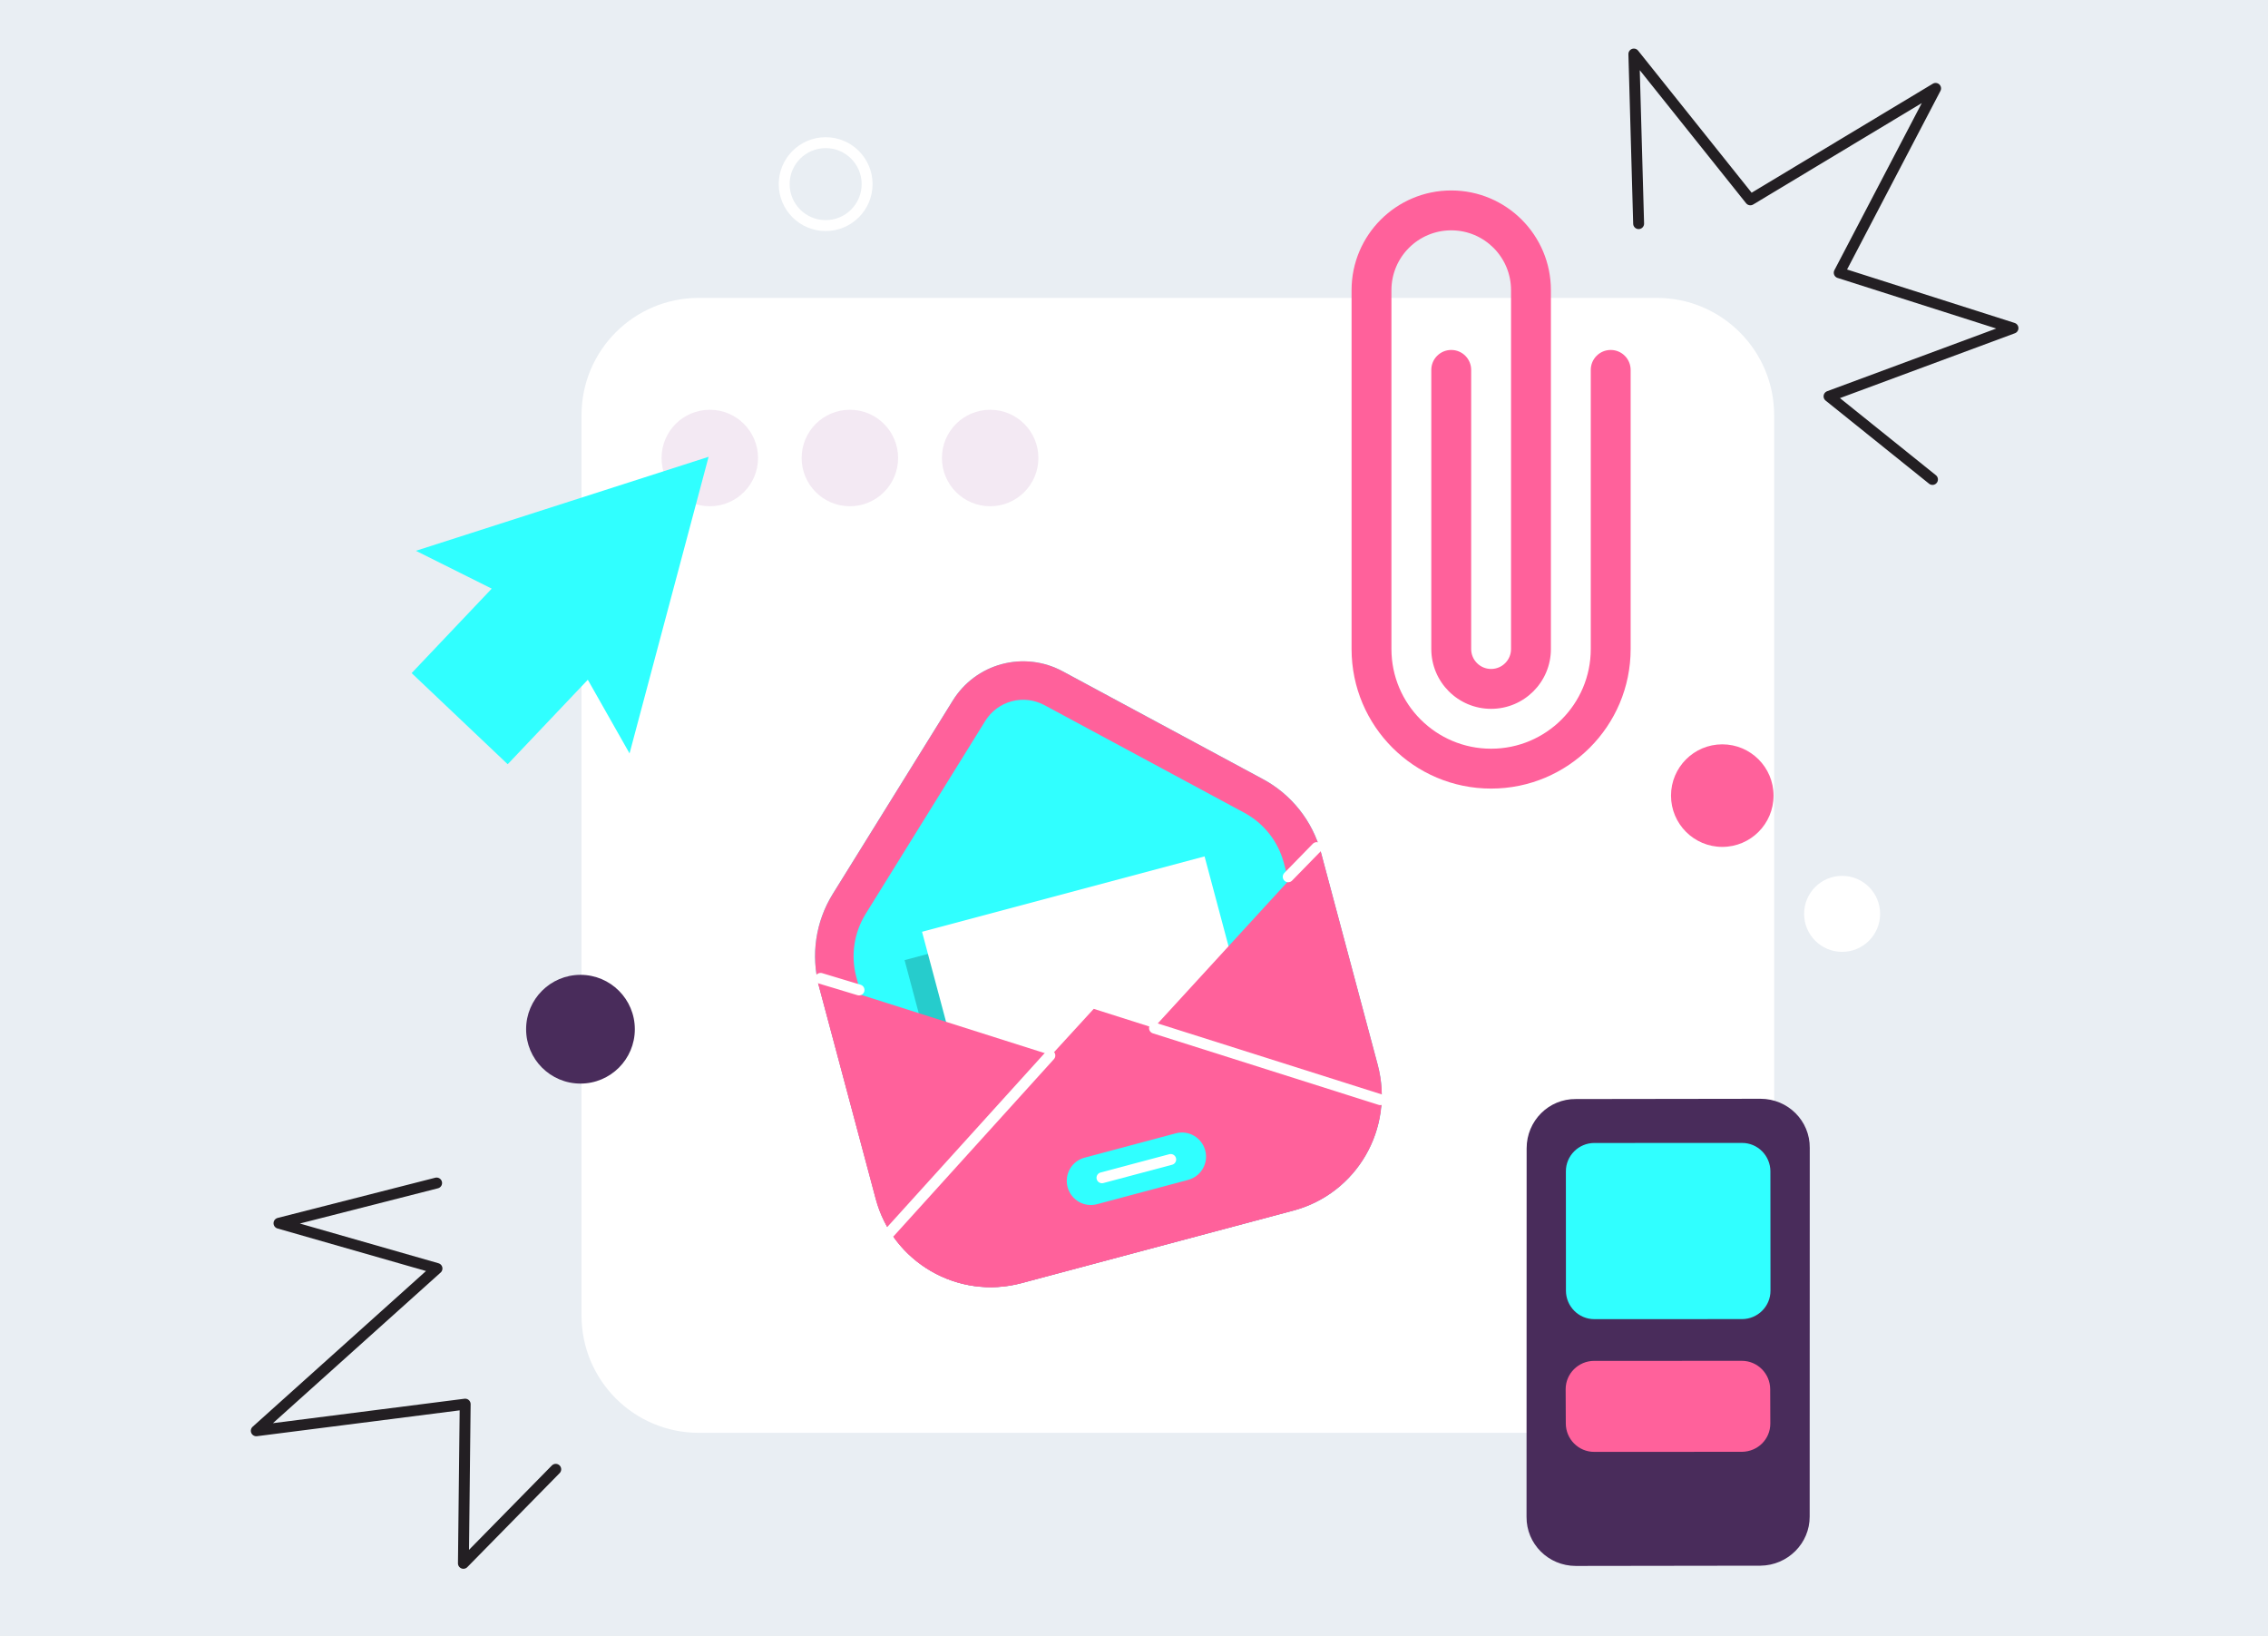
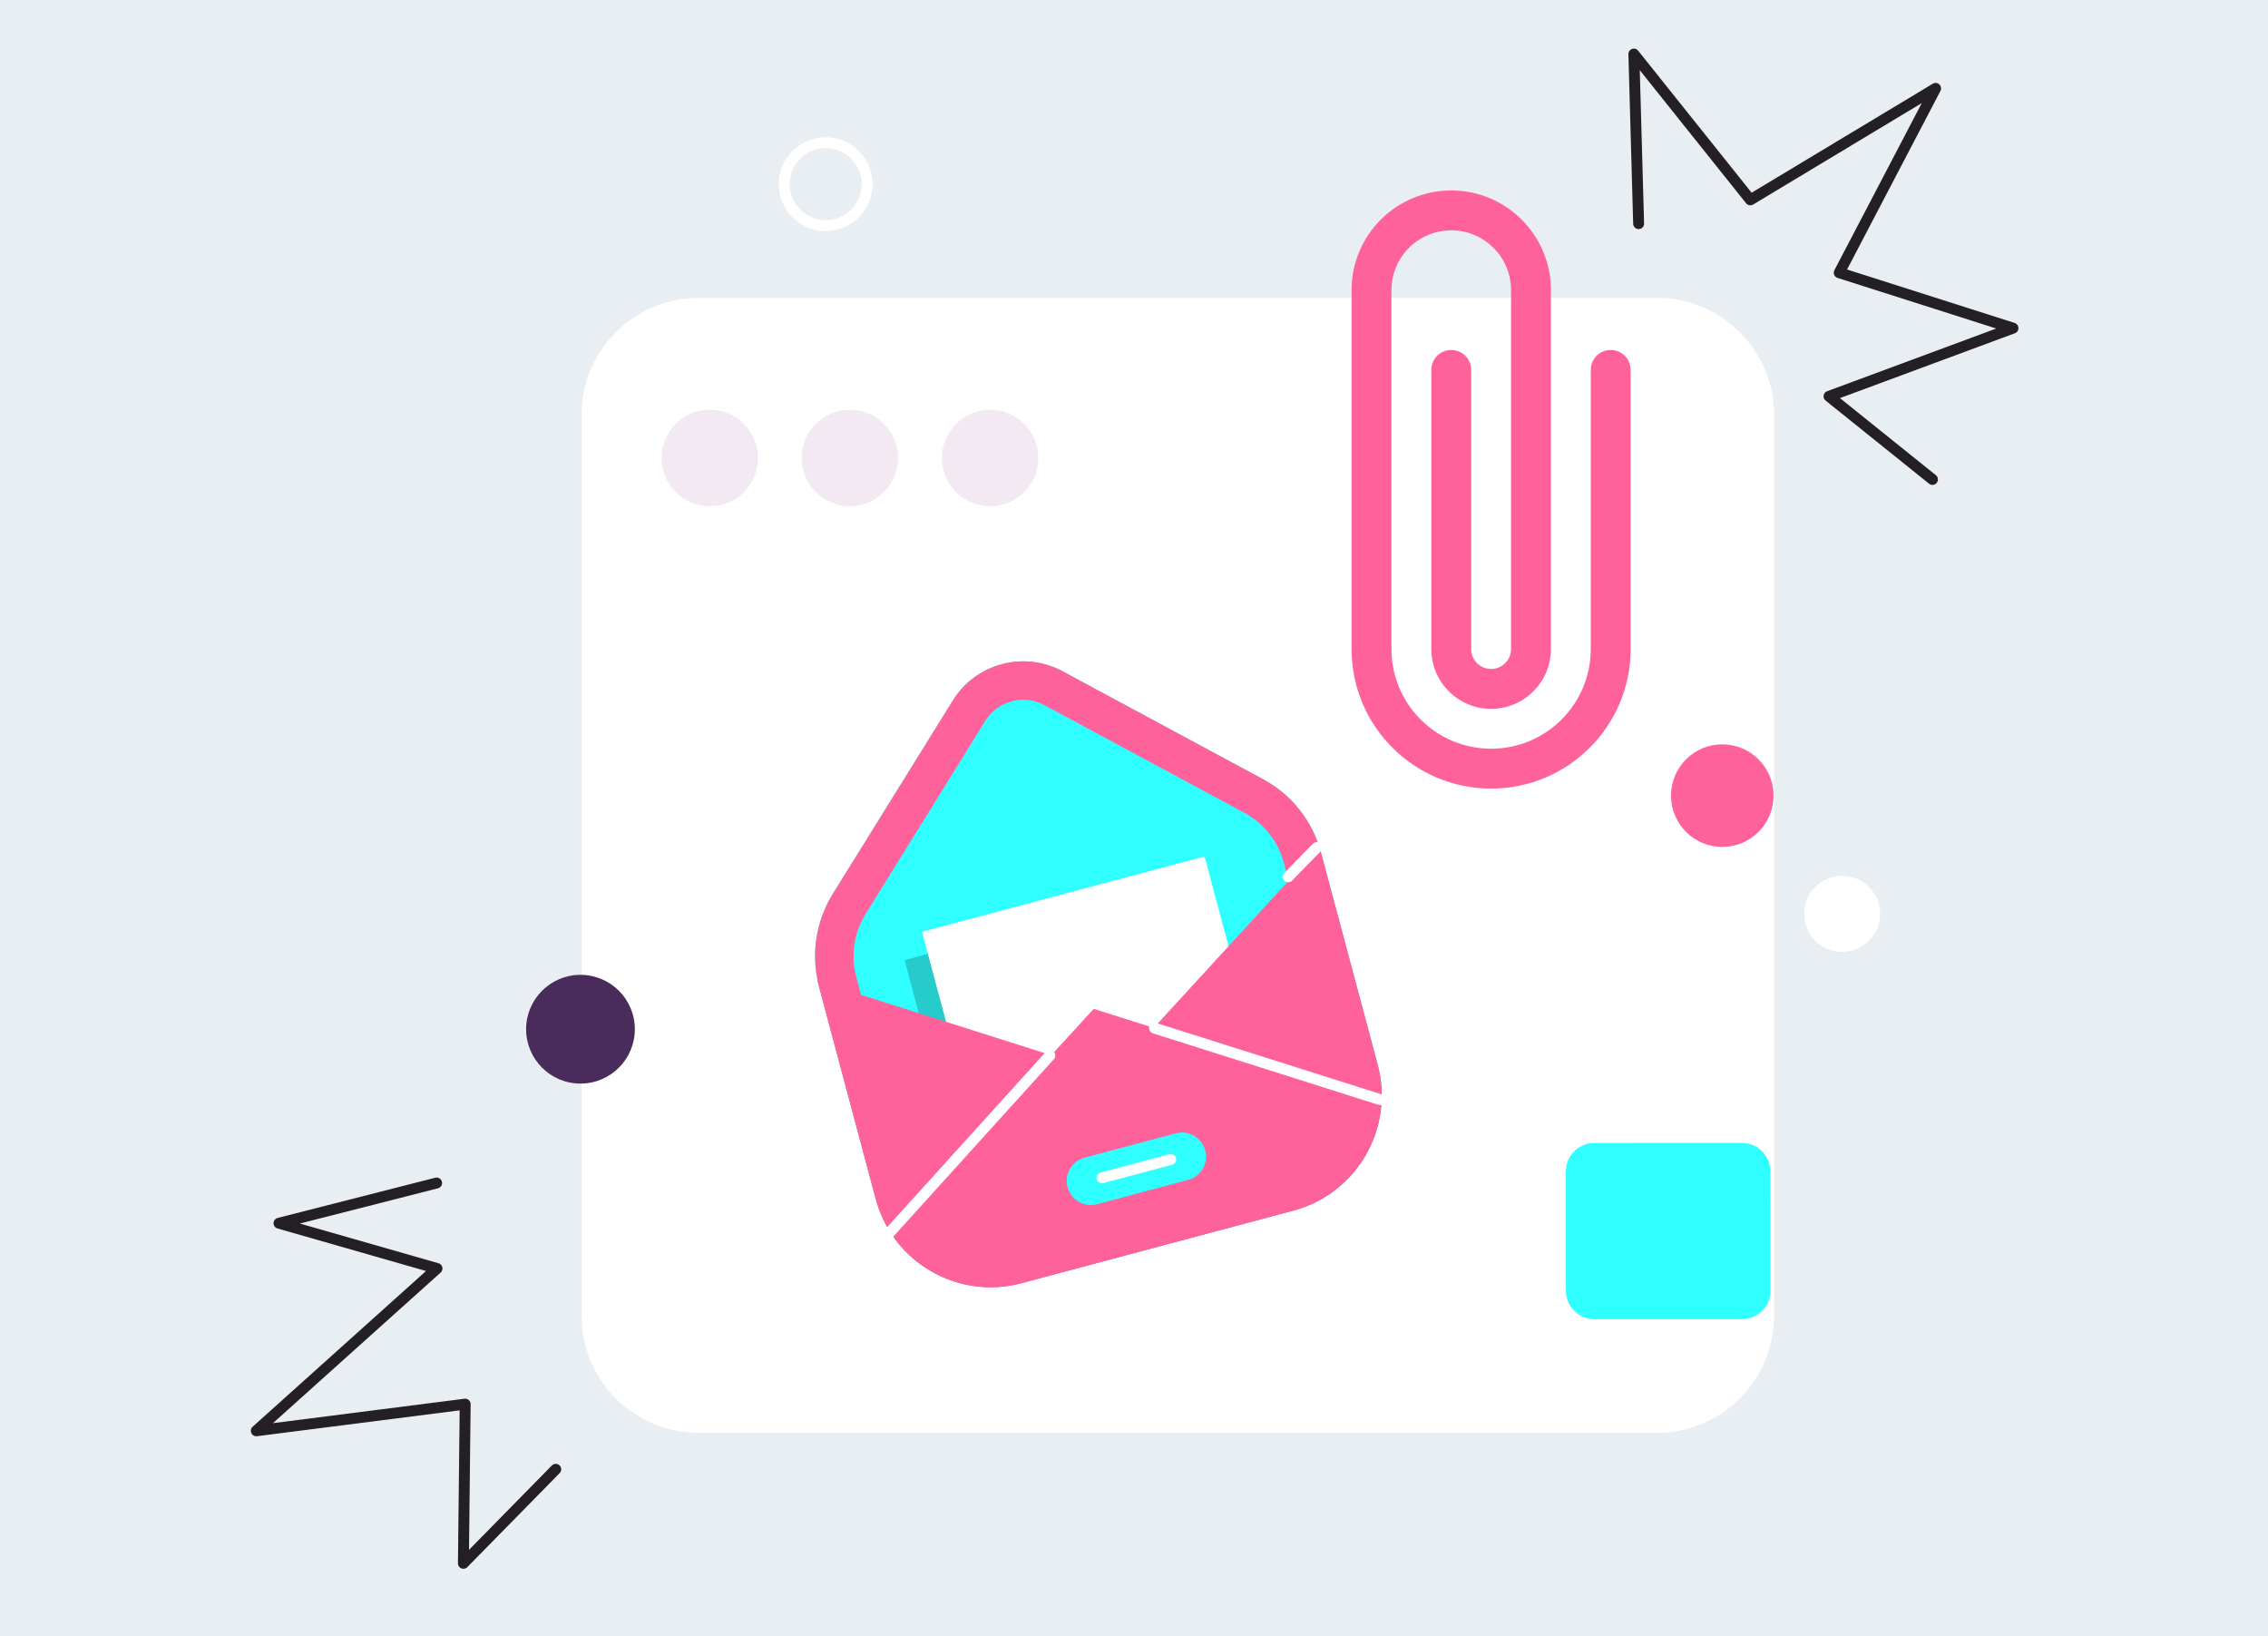
<svg xmlns="http://www.w3.org/2000/svg" width="832" height="600" viewBox="0 0 832 600" fill="none">
  <rect x="0" y="0" width="832" height="600" fill="#808080" stroke="none" />
  <g clip-path="url(#clip0_1118_38080)">
    <rect width="600" height="832" transform="translate(0 600) rotate(-90)" fill="white" />
    <path d="M-22 -187L-22 761L855 761L855 -187L-22 -187Z" fill="#E9EEF3" />
    <path d="M607.797 109.258L256.365 109.258C232.568 109.258 213.327 128.499 213.327 152.296L213.327 482.475C213.327 506.278 232.568 525.519 256.365 525.519L607.797 525.519C631.594 525.519 650.835 506.278 650.835 482.475L650.835 152.296C650.835 128.499 631.517 109.258 607.797 109.258Z" fill="white" />
    <path d="M260.388 185.677C270.162 185.677 278.079 177.76 278.079 167.98C278.079 158.206 270.162 150.289 260.388 150.289C250.608 150.289 242.691 158.206 242.691 167.98C242.691 177.76 250.608 185.677 260.388 185.677Z" fill="#F3E9F3" />
    <path d="M311.769 185.677C321.543 185.677 329.466 177.76 329.466 167.98C329.466 158.206 321.543 150.289 311.769 150.289C301.995 150.289 294.078 158.206 294.078 167.98C294.078 177.76 301.995 185.677 311.769 185.677Z" fill="#F3E9F3" />
    <path d="M363.232 185.677C373.006 185.677 380.929 177.76 380.929 167.98C380.929 158.206 373.006 150.289 363.232 150.289C353.458 150.289 345.541 158.206 345.541 167.98C345.541 177.76 353.458 185.677 363.232 185.677Z" fill="#F3E9F3" />
    <path d="M349.516 256.952L305.49 327.881C299.188 338.034 297.396 350.329 300.466 361.861L321.275 439.712C327.476 462.982 351.409 476.869 374.732 470.621L474.464 444.019C497.787 437.819 511.62 413.886 505.42 390.562L484.611 312.711C481.54 301.179 473.801 291.393 463.293 285.755L389.796 246.19C375.602 238.605 357.971 243.267 349.516 256.952Z" fill="#30FFFF" />
    <path d="M371.141 257.207C375.141 256.131 379.395 256.645 383.087 258.592L456.578 298.157C463.654 302.003 468.831 308.564 470.932 316.35L491.74 394.255C495.941 410.041 486.563 426.182 470.825 430.436L371.04 456.984C355.255 461.19 339.114 451.813 334.86 436.074L314.098 358.223C312.051 350.436 313.282 342.183 317.483 335.313L361.455 264.384C363.662 260.846 367.094 258.284 371.141 257.207ZM367.502 243.575C360.024 245.575 353.616 250.344 349.516 256.953L305.49 327.882C299.188 338.035 297.396 350.33 300.466 361.861L321.275 439.713C327.476 462.983 351.409 476.87 374.732 470.622L474.464 444.02C497.787 437.82 511.62 413.887 505.42 390.563L484.611 312.712C481.54 301.18 473.801 291.394 463.293 285.755L389.796 246.191C382.933 242.499 374.987 241.576 367.502 243.575Z" fill="#FF619B" />
    <path opacity="0.2" d="M435.484 324.498L331.842 352.153L358.212 450.996L461.855 423.342L435.484 324.498Z" fill="black" />
    <path d="M441.887 314.098L338.245 341.752L364.616 440.59L468.264 412.936L441.887 314.098Z" fill="white" />
    <path d="M407.635 394L299.904 359.813L321.222 439.665C327.429 462.929 351.362 476.821 374.679 470.567L474.363 443.966C497.681 437.765 511.52 413.832 505.319 390.562L483.995 310.717L407.635 394Z" fill="#FF619B" />
    <path d="M401.227 370.014L326.452 451.658C336.652 467.852 356.177 475.537 374.679 470.621L474.363 443.966C492.864 439.049 505.987 422.648 506.757 403.532L401.227 370.014Z" fill="#FF619B" />
    <path d="M397.896 424.596L431.313 415.679C436.029 414.395 440.845 417.218 442.123 421.927C443.407 426.643 440.591 431.465 435.875 432.743L402.458 441.659C397.742 442.943 392.926 440.127 391.642 435.411C390.364 430.643 393.18 425.826 397.896 424.596Z" fill="#30FFFF" />
    <path d="M404.251 431.973L429.468 425.264" stroke="white" stroke-width="4" stroke-linecap="round" stroke-linejoin="round" />
    <path d="M326.398 452.013L385.133 387.131" stroke="white" stroke-width="4" stroke-linecap="round" stroke-linejoin="round" />
    <path d="M423.521 377.084L506.343 403.324" stroke="white" stroke-width="4" stroke-linecap="round" stroke-linejoin="round" />
-     <path d="M315.128 363.092L301.034 358.838" stroke="white" stroke-width="4" stroke-linecap="round" stroke-linejoin="round" />
    <path d="M472.57 321.58L483.025 310.871" stroke="white" stroke-width="4" stroke-linecap="round" stroke-linejoin="round" />
-     <path d="M645.852 574.246L578.052 574.341C567.988 574.323 559.912 566.253 560.001 556.33L560.036 421.146C560.054 411.082 568.13 403.006 578.052 403.095L645.852 403C655.916 403.018 663.992 411.094 663.897 421.016L663.868 556.2C663.915 566.046 655.839 574.128 645.852 574.246Z" fill="#492C5B" />
    <path d="M639.065 483.809L584.863 483.827C579.124 483.839 574.467 479.141 574.455 473.402L574.432 429.619C574.42 423.879 579.118 419.223 584.857 419.211L639.054 419.193C644.793 419.182 649.449 423.879 649.461 429.619L649.49 473.402C649.496 479.141 644.804 483.797 639.065 483.809Z" fill="#30FFFF" />
-     <path d="M639.006 532.485L584.809 532.503C579.07 532.515 574.408 527.817 574.402 522.078L574.349 509.54C574.343 503.801 579.035 499.145 584.774 499.133L638.976 499.115C644.716 499.103 649.372 503.801 649.384 509.54L649.431 522.078C649.443 527.817 644.887 532.402 639.006 532.485Z" fill="#FF619B" />
-     <path d="M152.569 202.019L259.945 167.543L230.947 276.333L215.635 249.317L186.247 280.297L151.001 246.874L180.389 215.894L152.569 202.019Z" fill="#30FFFF" />
    <path d="M160.17 433.895L102.347 448.646L160.308 465.247L94.018 524.772L170.647 515.002L169.998 573.386L203.871 538.898" stroke="#231F23" stroke-width="4" stroke-linecap="round" stroke-linejoin="round" />
    <path d="M601.12 82.022L599.37 19.823L642.102 73.296L710.065 32.422L674.706 100.029L738.451 120.351L670.968 145.365L708.915 175.851" stroke="#231F23" stroke-width="4" stroke-linecap="round" stroke-linejoin="round" />
    <path d="M212.945 357.543C223.956 357.543 232.884 366.471 232.884 377.482C232.884 388.499 223.956 397.427 212.945 397.427C201.928 397.427 193 388.499 193 377.482C193 366.471 201.928 357.543 212.945 357.543Z" fill="#492C5B" />
    <path d="M631.809 310.618C642.193 310.618 650.612 302.199 650.612 291.809C650.612 281.419 642.193 273 631.809 273C621.419 273 613 281.419 613 291.809C613 302.199 621.419 310.618 631.809 310.618Z" fill="#FF619B" />
    <path d="M675.764 349.118C683.467 349.118 689.704 342.876 689.704 335.178C689.704 327.48 683.467 321.238 675.764 321.238C668.066 321.238 661.824 327.48 661.824 335.178C661.824 342.876 668.066 349.118 675.764 349.118Z" fill="white" />
    <path d="M302.888 82.74C311.284 82.74 318.094 75.93 318.094 67.534C318.094 59.132 311.284 52.322 302.888 52.322C294.487 52.322 287.677 59.132 287.677 67.534C287.677 75.93 294.487 82.74 302.888 82.74Z" stroke="white" stroke-width="4" stroke-linecap="round" stroke-linejoin="round" />
    <path d="M495.813 106.418C495.813 86.225 512.183 69.856 532.376 69.856C552.569 69.856 568.938 86.225 568.938 106.418L568.938 238.043C568.938 250.159 559.117 259.98 547.001 259.98C534.885 259.98 525.063 250.159 525.063 238.043L525.063 135.668C525.063 131.629 528.337 128.355 532.376 128.355C536.415 128.355 539.688 131.629 539.688 135.668L539.688 238.043C539.688 242.082 542.962 245.355 547.001 245.355C551.04 245.355 554.313 242.082 554.313 238.043L554.313 106.418C554.313 94.302 544.492 84.481 532.376 84.481C520.26 84.481 510.438 94.302 510.438 106.418L510.438 238.043C510.438 258.236 526.808 274.605 547.001 274.605C567.194 274.605 583.563 258.236 583.563 238.043L583.563 135.668C583.563 131.629 586.837 128.355 590.876 128.355C594.915 128.355 598.188 131.629 598.188 135.668L598.188 238.043C598.188 266.313 575.271 289.23 547.001 289.23C518.731 289.23 495.813 266.313 495.813 238.043L495.813 106.418Z" fill="#FF619B" />
  </g>
  <defs>
    <clipPath id="clip0_1118_38080">
      <rect width="600" height="832" fill="white" transform="translate(0 600) rotate(-90)" />
    </clipPath>
  </defs>
</svg>